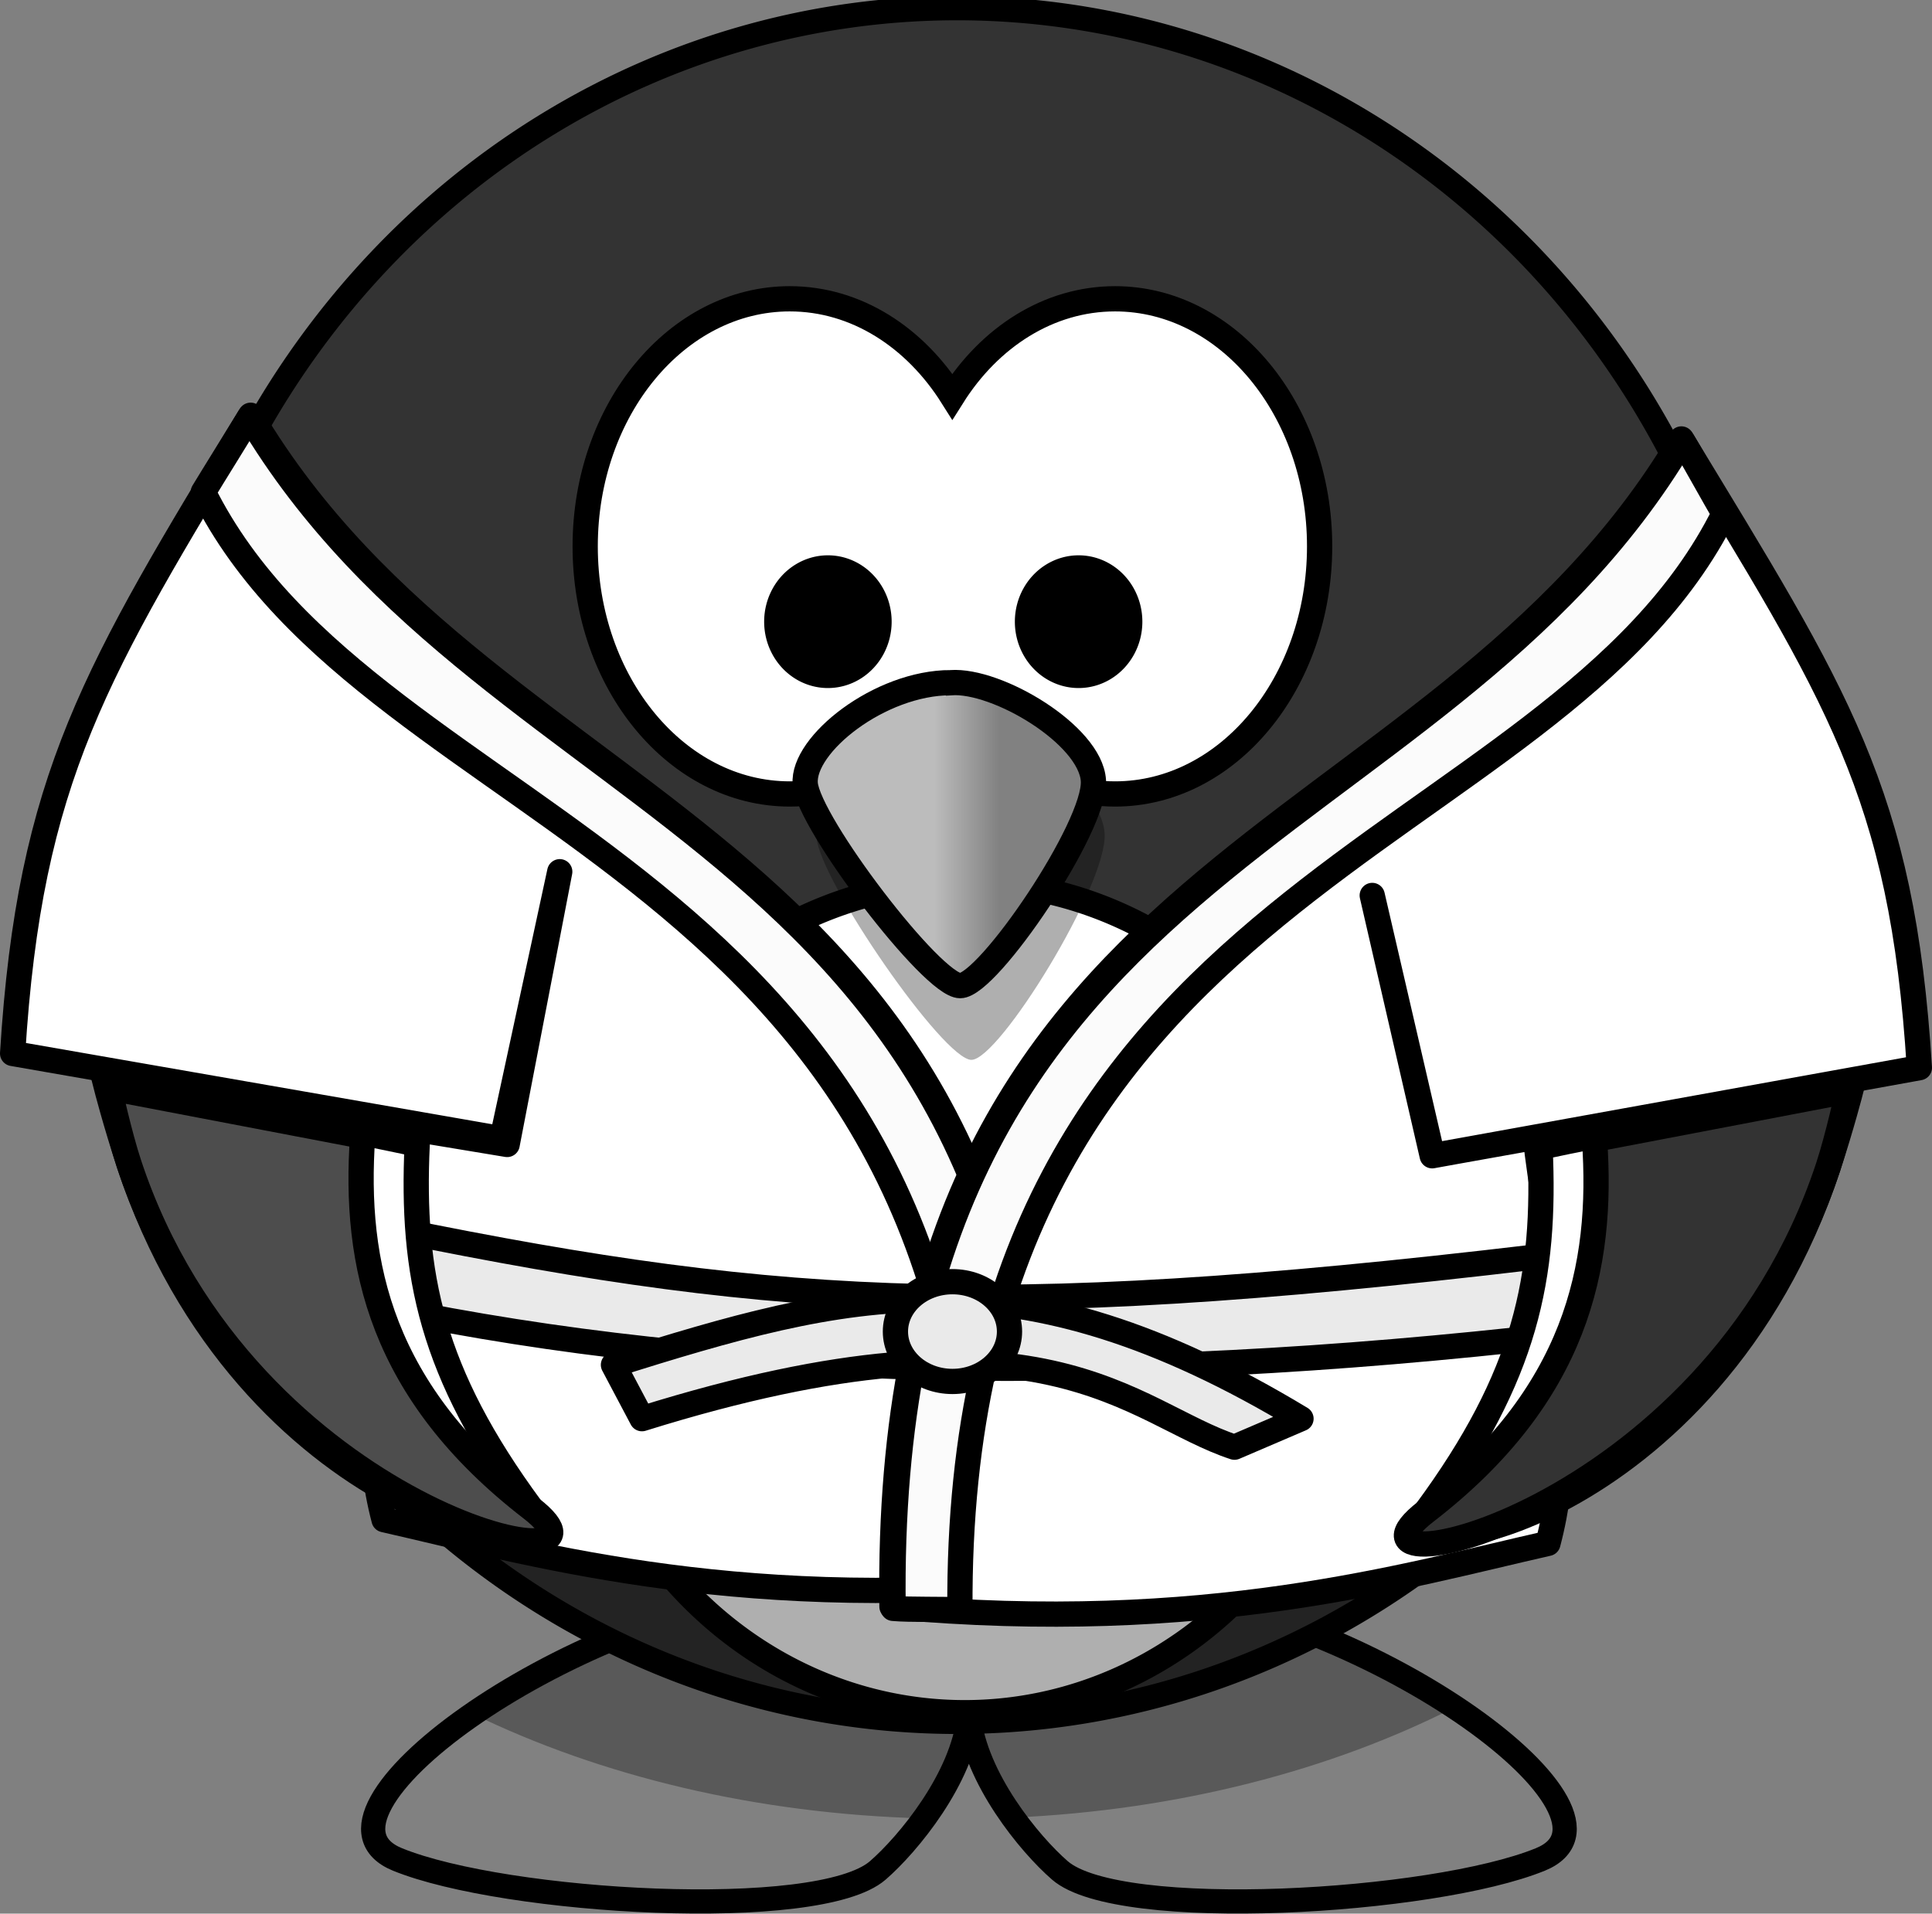
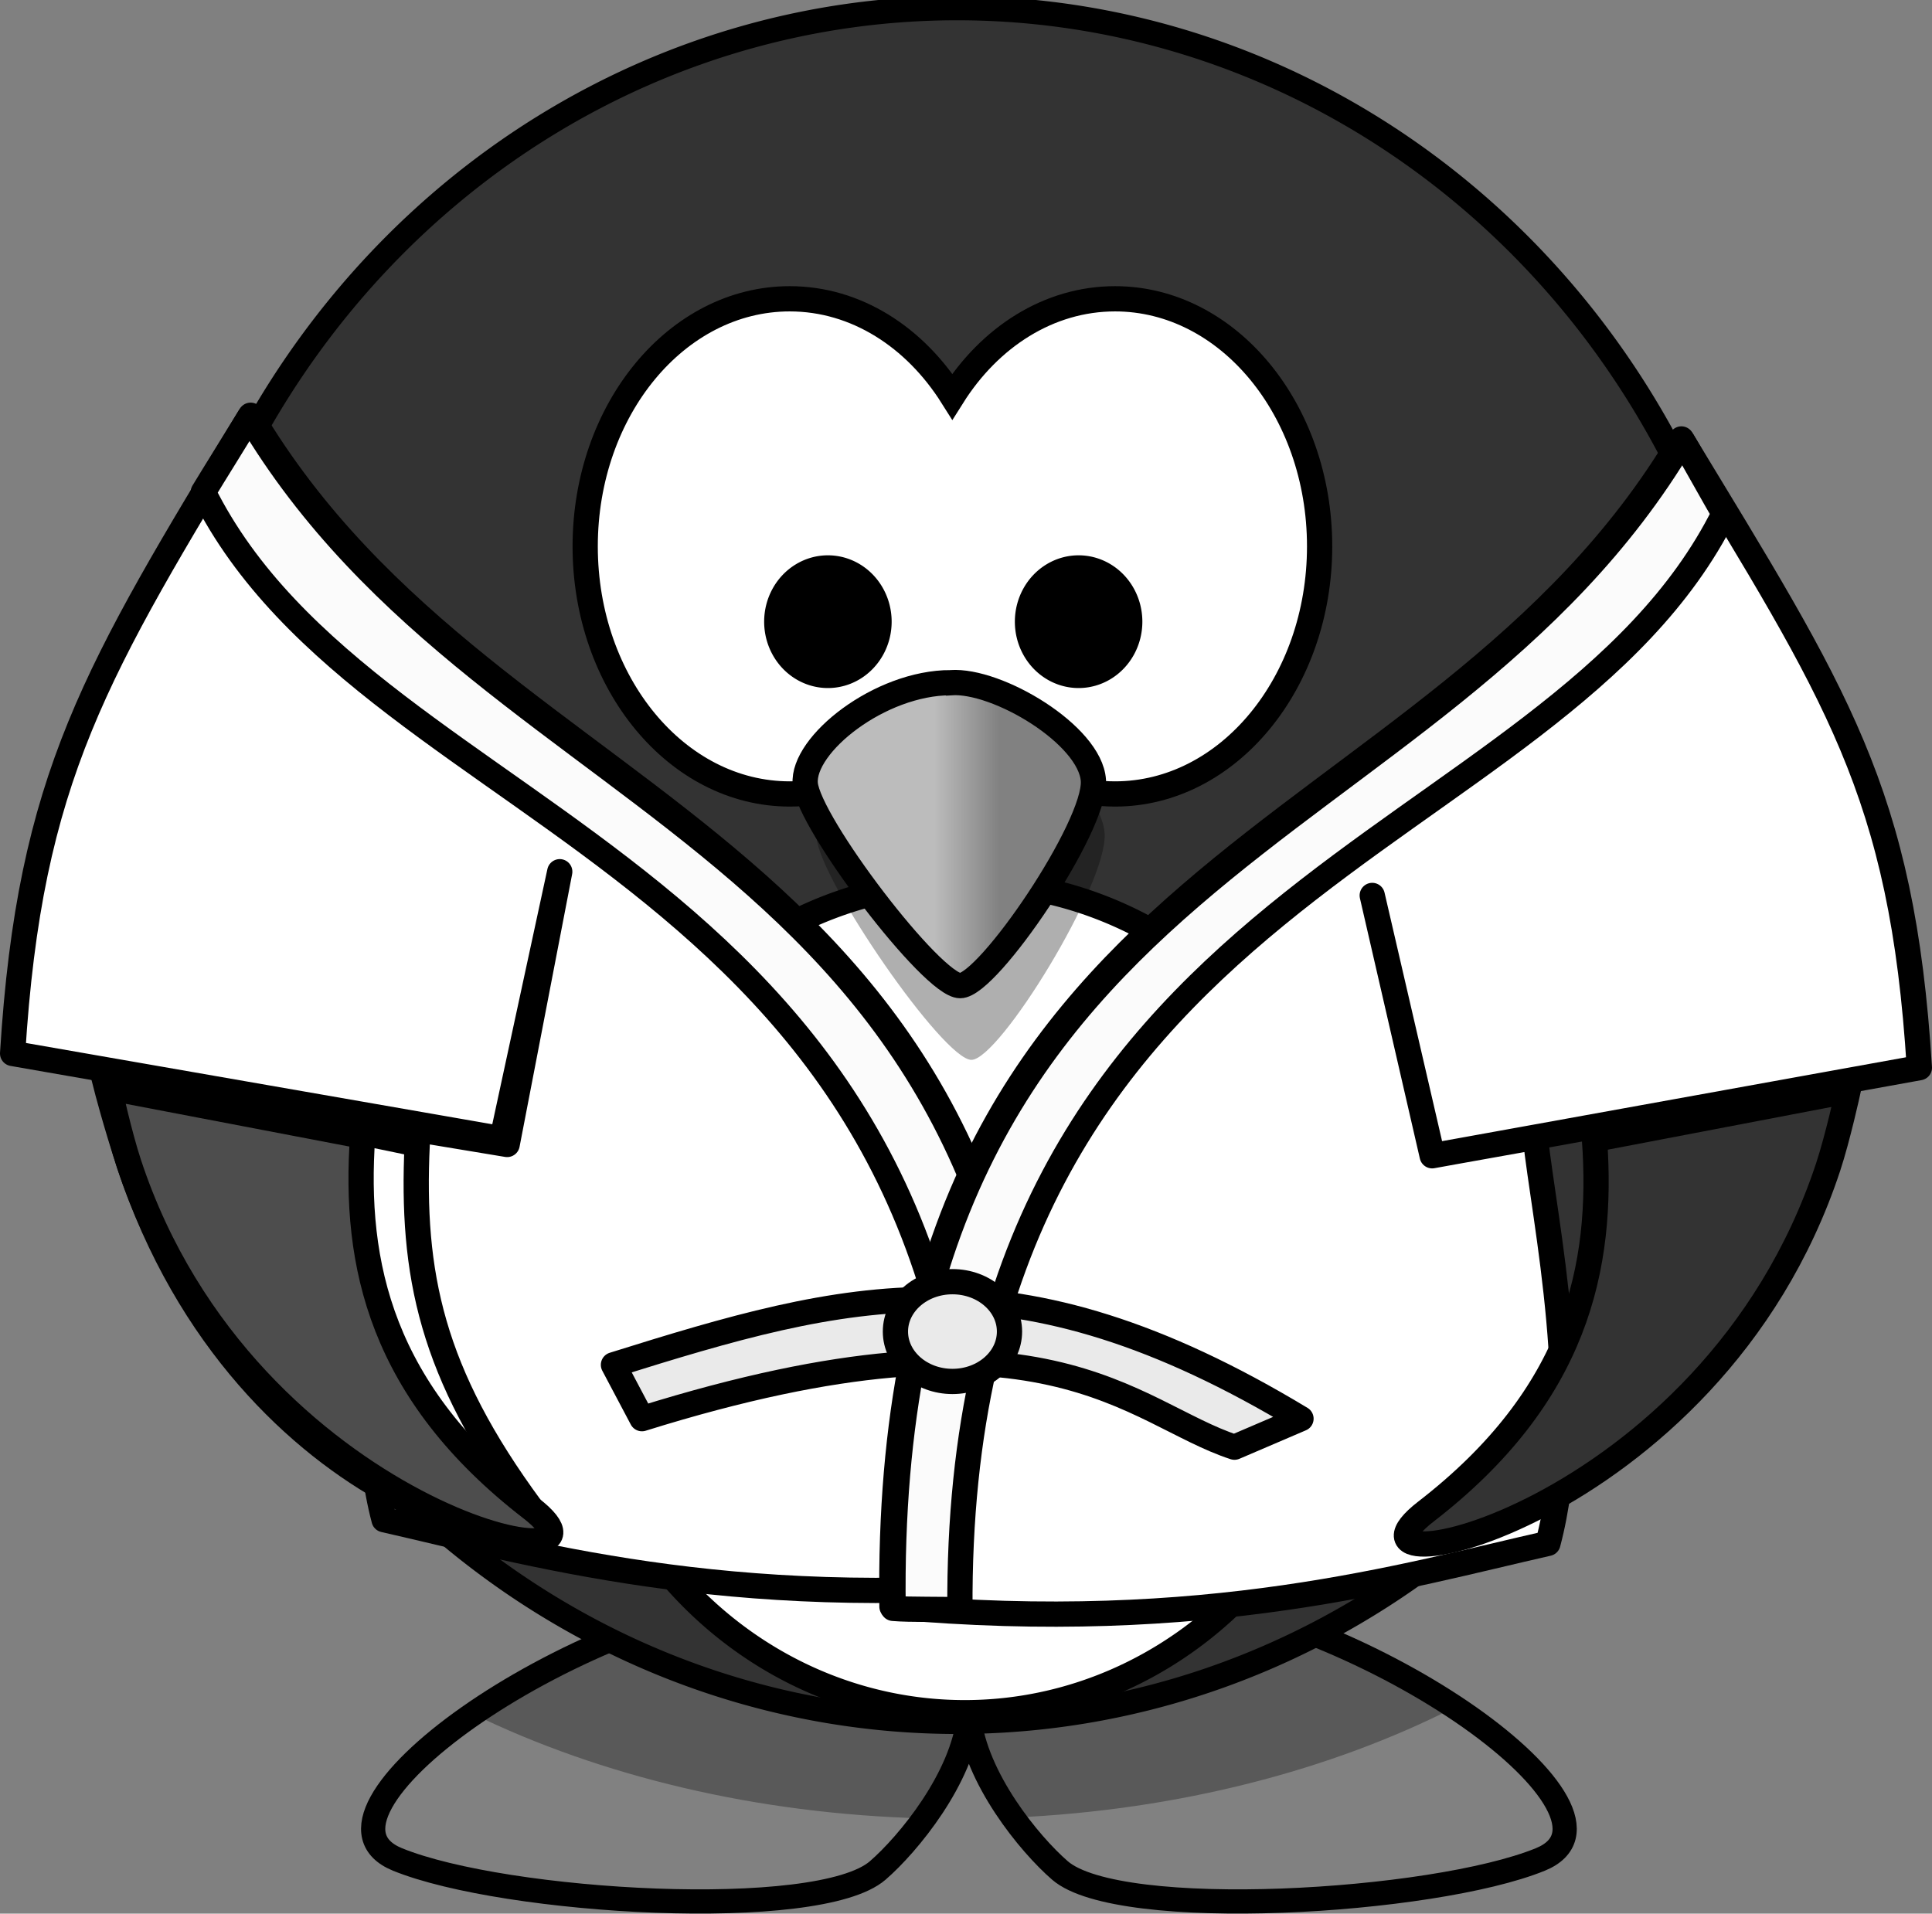
<svg xmlns="http://www.w3.org/2000/svg" version="1.1" viewBox="0 0 111.74 110.69" width="111.74" height="110.69" id="svg797">
  <rect x="0" y="0" width="111.74" height="110.69" fill="#808080" stroke="none" />
  <defs id="defs745">
    <radialGradient id="d" cx="414.68" cy="-8.88" r="123.55" gradientTransform="matrix(-1.5928e-6 .257 -.532 0 63.566 -298.37)" gradientUnits="userSpaceOnUse">
      <stop stop-color="#bcbcbc" offset="0" id="stop718" />
      <stop stop-color="#bcbcbc" offset=".887" id="stop720" />
      <stop stop-color="#818181" offset="1" id="stop722" />
    </radialGradient>
    <radialGradient id="c" cx="610.46" cy="483.45" r="167.56" gradientTransform="matrix(0 -.443 .377 -1.1522e-6 -158.07 244.22)" gradientUnits="userSpaceOnUse">
      <stop stop-color="#a5a5a5" offset="0" id="stop725" />
      <stop offset="1" id="stop727" />
    </radialGradient>
    <linearGradient id="e" x1="346.24" x2="359.47" y1="537.41" y2="537.41" gradientTransform="matrix(0.285,0,0,0.299,-44.642,-110.27)" gradientUnits="userSpaceOnUse">
      <stop stop-color="#bcbcbc" offset="0" id="stop730" />
      <stop stop-color="#818181" offset="1" id="stop732" />
    </linearGradient>
    <radialGradient id="b" cx="371.45" cy="647.69" r="59.255" gradientTransform="matrix(0,-0.683,0.577,0,-343.76,272.32)" gradientUnits="userSpaceOnUse">
      <stop stop-color="#a5a5a5" offset="0" id="stop735" />
      <stop offset="1" id="stop737" />
    </radialGradient>
    <radialGradient id="a" cx="371.45" cy="647.69" r="59.255" gradientTransform="matrix(0,-0.683,-0.577,0,456.96,272.5)" gradientUnits="userSpaceOnUse">
      <stop stop-color="#a5a5a5" offset="0" id="stop740" />
      <stop offset="1" id="stop742" />
    </radialGradient>
  </defs>
  <path d="m46.139 91.889c-13.688 1.482-29.387 13.129-23.147 15.669 6.24 2.54 24.35 3.599 27.772 0.636 1.758-1.523 4.904-5.336 5.275-8.915 0.371 3.578 3.508 7.392 5.266 8.915 3.422 2.963 21.542 1.904 27.781-0.636 6.24-2.54-9.459-14.187-23.147-15.669-7.048 0.714-9.584 3.205-9.901 6.062-0.318-2.857-2.853-5.347-9.901-6.062z" color="#000000" fill="url(#d)" fill-rule="evenodd" stroke="#000" stroke-width="1.401" id="path747" />
  <path d="m46.141 91.898c-6.718 0.727-13.914 3.904-18.77 7.25 7.354 3.576 16.345 5.78 26.091 6.034 1.249-1.728 2.368-3.847 2.58-5.893 0.21 2.027 1.303 4.127 2.535 5.847 9.586-0.427 18.391-2.738 25.557-6.38-4.838-3.2-11.734-6.158-18.191-6.857-7.048 0.714-9.584 3.205-9.901 6.062-0.318-2.857-2.853-5.347-9.901-6.062z" fill-opacity=".314" fill-rule="evenodd" stroke-width=".896" id="path749" />
  <path d="m102.49 50.264a47.132 49.563 0 0 1-94.263 0 47.132 49.563 0 1 1 94.263 0z" color="#000000" fill="url(#c)" stroke="#000" stroke-linecap="round" stroke-width="1.401" id="path751" style="fill:#333333" />
  <path d="m78.645 75.041a22.848 24.027 0 1 1-45.696 0 22.848 24.027 0 1 1 45.696 0z" fill="#fff" stroke="#000" stroke-linecap="round" stroke-width="1.46" id="path753" />
-   <path d="m100.63 36.483c0.096 1.289 0.151 2.587 0.151 3.901 0 27.358-21.122 49.56-47.138 49.56-21.469 0-39.589-15.121-45.27-35.781 1.896 25.535 22.213 45.66 46.978 45.66 26.015 0 47.138-22.203 47.138-49.56 0-4.781-0.656-9.405-1.859-13.779z" fill-opacity=".314" stroke-width=".896" id="path755" />
  <path d="m45.676 17.283c-6.529 0-11.831 6.416-11.831 14.321 0 7.906 5.303 14.321 11.831 14.321 3.837 0 7.241-2.218 9.403-5.65 2.161 3.434 5.573 5.65 9.412 5.65 6.529 0 11.831-6.416 11.831-14.321 0-7.906-5.303-14.321-11.831-14.321-3.838 0-7.25 2.216-9.412 5.65-2.161-3.431-5.566-5.65-9.403-5.65z" fill="#fff" stroke="#000" stroke-linecap="round" stroke-width="1.46" id="path757" />
  <path d="m55.644 41.986c-4.122 0-8.602 3.947-8.422 6.44 0.179 2.493 7.347 12.88 8.96 12.88 1.613 0 7.885-10.18 7.706-13.089-0.179-2.909-5.555-6.44-8.243-6.232z" fill-opacity=".314" fill-rule="evenodd" stroke-width=".896" id="path759" />
  <path d="m 54.994,39.487 c -4.122,0 -8.602,3.58 -8.422,5.842 0.179,2.261 7.347,11.684 8.96,11.684 1.613,0 7.885,-9.234 7.706,-11.872 -0.179,-2.638 -5.555,-5.842 -8.243,-5.653 z" fill="url(#e)" fill-rule="evenodd" stroke-width="1.46" id="path761" style="fill:url(#e);stroke:#000000" />
  <path d="m 50.84,35.96 a 2.957,3.109 0 0 1 -5.914,0 2.957,3.109 0 1 1 5.914,0 z" stroke-width="1.46" id="path763" style="stroke:#000000;stroke-linecap:round" />
  <path d="m 65.34,35.96 a 2.957,3.109 0 1 1 -5.914,0 2.957,3.109 0 1 1 5.914,0 z" stroke-width="1.46" id="path765" style="stroke:#000000;stroke-linecap:round" />
  <path d="M 14.495,24.019 C 28.845,48.222 60.74,47.608 60.152,91.561 42.044,93.212 30.42,89.758 22.213,87.904 c -2.132,-8.027 0.869,-18.446 1.026,-22.714 l 6.093,1.01 3.042,-15.777 -3.337,15.448 -28.307,-4.935 c 0.99,-16.004 4.8,-22.111 13.766,-36.917 z" fill="#ffffff" id="path767" style="stroke:#000000;stroke-width:1.46;stroke-linecap:round;stroke-linejoin:round" />
  <path d="m 14.43,24.121 c 14.349,24.203 46.245,23.589 45.655,67.542 -0.961,0.088 -2.94,0.161 -3.865,0.221 0.284,-42.423 -34.592,-43.579 -44.462,-63.421 0.565,-0.936 2.06,-3.331 2.672,-4.342 z" fill="#fbfbfb" id="path769" style="stroke:#000000;stroke-width:1.46;stroke-linecap:round;stroke-linejoin:round" />
  <path d="M 97.245,25.39 C 82.895,49.593 51,48.977 51.588,92.932 69.696,94.583 81.32,91.129 89.527,89.275 91.659,81.249 89.322,70.649 88.799,65.784 l -5.949,1.064 -3.485,-15.053 3.467,15.059 28.177,-5.096 c -0.989,-16.003 -4.799,-21.561 -13.765,-36.367 z" fill="#ffffff" id="path771" style="stroke:#000000;stroke-width:1.46;stroke-linecap:round;stroke-linejoin:round" />
  <path d="M 97.309,25.492 C 82.96,49.695 51.064,49.081 51.654,93.034 c 0.961,0.088 2.94,0.031 3.865,0.091 -0.284,-42.423 34.333,-43.579 44.202,-63.421 -0.565,-0.936 -1.801,-3.202 -2.413,-4.213 z" fill="#fbfbfb" id="path773" style="stroke:#000000;stroke-width:1.46;stroke-linecap:round;stroke-linejoin:round" />
-   <path d="m 22.852,71.122 c 22.768,4.64 35.744,5.306 68.985,1.22 l -1.605,4.88 c -26.344,3.011 -48.365,2.493 -67.899,-1.555 z" fill="#eaeaea" id="path775" style="stroke:#000000;stroke-width:1.46;stroke-linecap:round;stroke-linejoin:round" />
  <path d="m 24.128,66.183 c -0.343,7.519 0.799,13.202 6.6,21.07 2.735,3.71 -16.473,0.626 -23.264,-19.932 -0.796,-2.409 -1.327,-4.492 -1.327,-4.492 8.973,1.798 9.034,1.458 17.99,3.354 z" fill="#ffffff" stroke-width="1.46" id="path783" style="fill-rule:evenodd;stroke:#000000" />
  <path d="m 20.974,65.724 c -0.525,7.41 1.057,14.812 9.75,21.528 C 37.164,92.228 14.251,87.878 7.46,67.32 6.9,65.626 6.31,62.921 6.31,62.921 Z" fill="url(#b)" stroke-width="1.46" id="path785" style="fill:#4d4d4d;fill-rule:evenodd;stroke:#000000" />
-   <path d="m 89.071,66.362 c 0.343,7.519 -0.799,13.202 -6.6,21.071 -2.735,3.71 16.473,0.626 23.263,-19.932 0.796,-2.409 1.327,-4.492 1.327,-4.492 -8.973,1.798 -9.034,1.458 -17.99,3.354 z" fill="#ffffff" stroke-width="1.46" id="path787" style="fill-rule:evenodd;stroke:#000000" />
  <path d="m 92.221,65.905 c 0.525,7.41 -1.057,14.812 -9.75,21.529 -6.441,4.976 16.473,0.626 23.263,-19.932 0.56,-1.694 1.15,-4.399 1.15,-4.399 z" fill="url(#a)" stroke-width="1.46" id="path789" style="fill:#333333;fill-rule:evenodd;stroke:#000000" />
  <path d="m37.129 82.061c23.394-7.312 28.28-0.31 34.268 1.649l3.848-1.649c-16.593-10.018-26.277-7.338-39.765-3.115z" fill="#eaeaea" stroke="#000" stroke-linecap="round" stroke-linejoin="round" stroke-width="1.46" id="path793" />
  <path d="m58.386 77.022c0 1.593-1.477 2.885-3.299 2.885s-3.299-1.292-3.299-2.885c0-1.593 1.477-2.885 3.299-2.885s3.299 1.292 3.299 2.885z" fill="#eaeaea" stroke="#000" stroke-linecap="round" stroke-linejoin="round" stroke-width="1.46" id="path795" />
</svg>